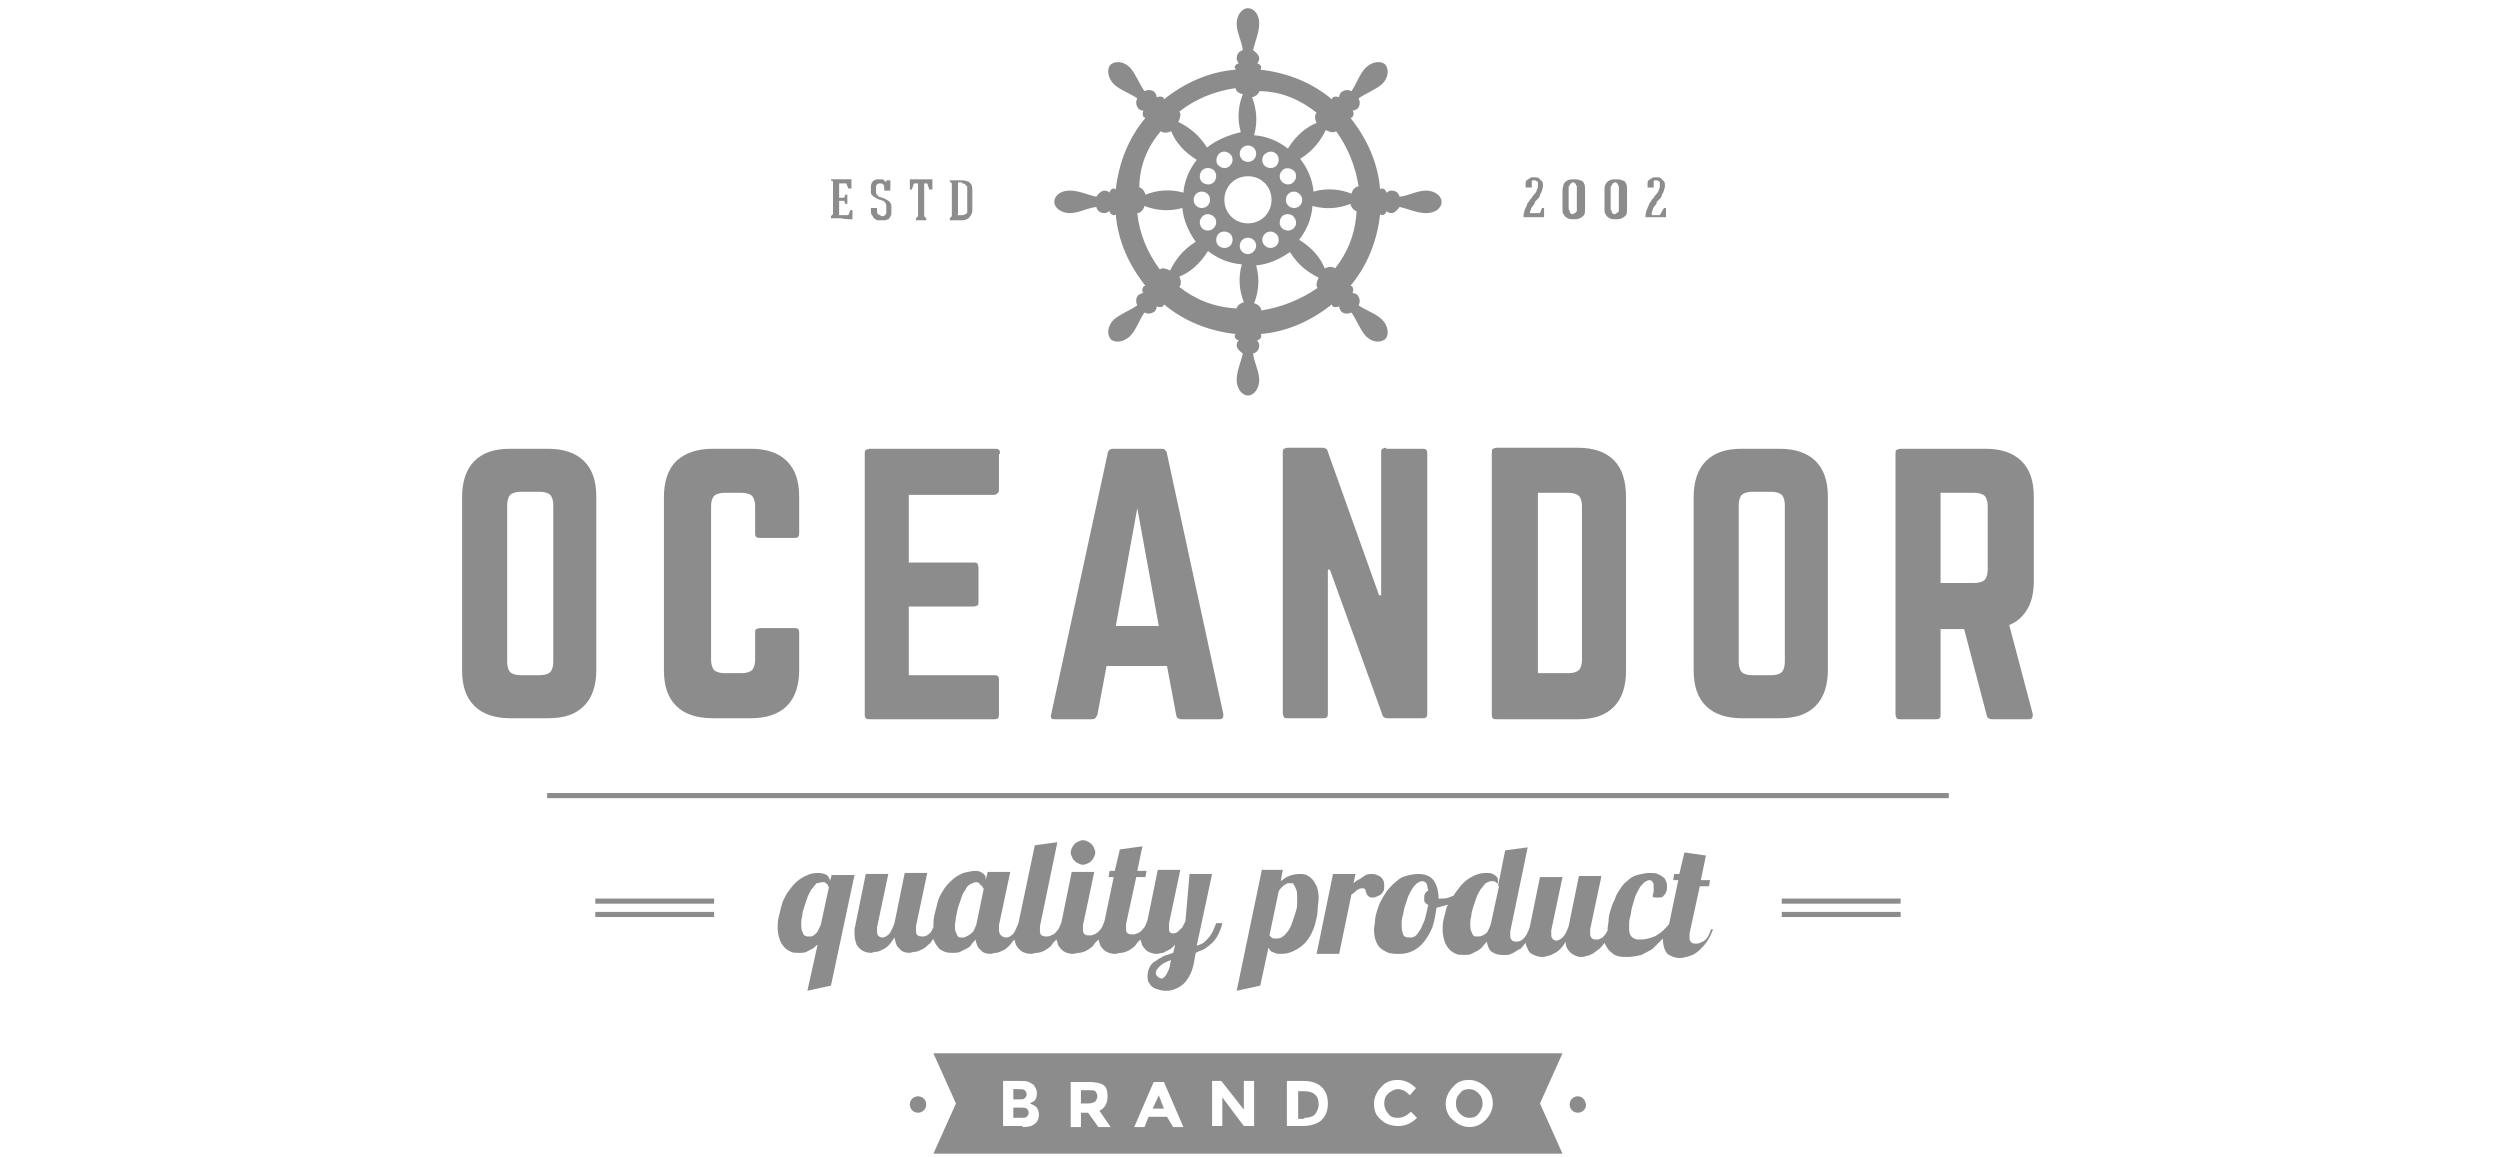
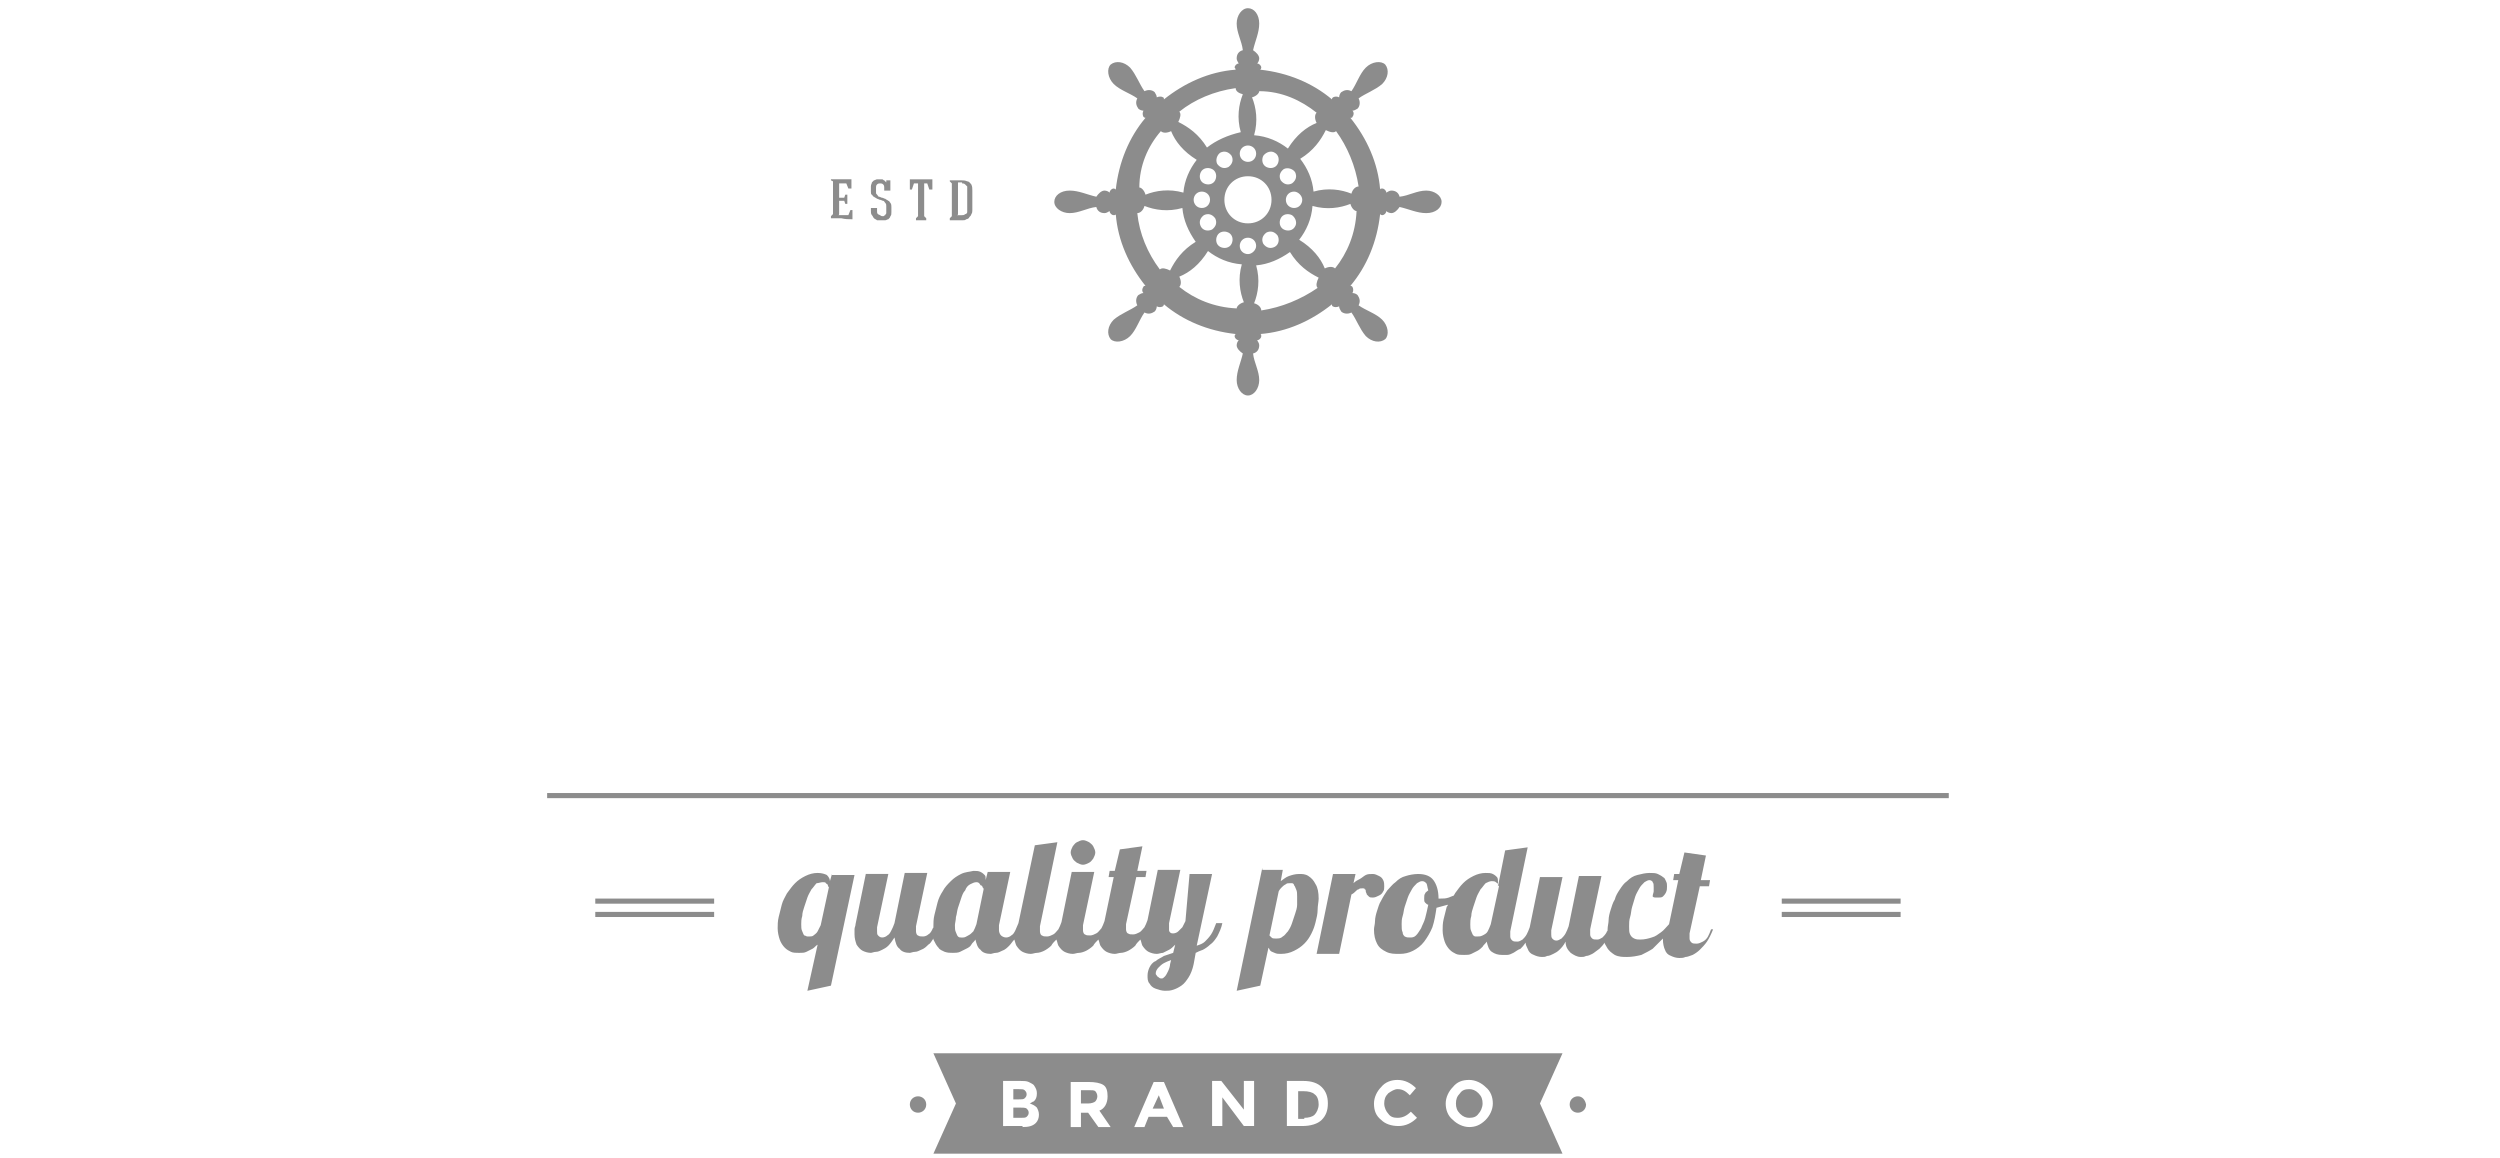
<svg xmlns="http://www.w3.org/2000/svg" version="1.1" id="Layer_1" x="0px" y="0px" viewBox="0 0 244 113" style="enable-background:new 0 0 244 113;" xml:space="preserve">
  <style type="text/css">
	.st0{fill:#8C8C8C;}
	.st1{fill-rule:evenodd;clip-rule:evenodd;fill:#8C8C8C;}
</style>
  <g>
-     <path class="st0" d="M45.1,65.4c0,1.6,0.4,2.7,1.2,3.5c0.8,0.8,2,1.2,3.5,1.2h3.7c1.6,0,2.7-0.4,3.5-1.2c0.8-0.8,1.2-2,1.2-3.5   V48.5c0-1.6-0.4-2.7-1.2-3.5c-0.8-0.8-2-1.2-3.5-1.2h-3.7c-1.6,0-2.7,0.4-3.5,1.2c-0.8,0.8-1.2,2-1.2,3.5V65.4L45.1,65.4z    M50.8,65.9c-0.4,0-0.8-0.1-1-0.3c-0.2-0.2-0.3-0.6-0.3-1V49.3c0-0.4,0.1-0.8,0.3-1c0.2-0.2,0.6-0.3,1-0.3h1.9c0.4,0,0.8,0.1,1,0.3   c0.2,0.2,0.3,0.6,0.3,1v15.3c0,0.4-0.1,0.8-0.3,1c-0.2,0.2-0.6,0.3-1,0.3H50.8L50.8,65.9z M78,48.5c0-1.6-0.4-2.7-1.2-3.5   c-0.8-0.8-2-1.2-3.5-1.2h-3.7c-1.6,0-2.7,0.4-3.6,1.2c-0.8,0.8-1.2,2-1.2,3.5v16.9c0,1.6,0.4,2.7,1.2,3.5c0.8,0.8,2,1.2,3.6,1.2   h3.7c1.5,0,2.7-0.4,3.5-1.2c0.8-0.8,1.2-2,1.2-3.5v-3.6c0-0.2,0-0.3-0.1-0.4c-0.1-0.1-0.2-0.1-0.4-0.1h-3.3c-0.2,0-0.3,0.1-0.4,0.1   c-0.1,0.1-0.1,0.2-0.1,0.4v2.6c0,0.4-0.1,0.8-0.3,1c-0.2,0.2-0.6,0.3-1,0.3h-1.7c-0.4,0-0.8-0.1-1-0.3c-0.2-0.2-0.3-0.6-0.3-1V49.4   c0-0.4,0.1-0.8,0.3-1c0.2-0.2,0.6-0.3,1-0.3h1.7c0.4,0,0.8,0.1,1,0.3c0.2,0.2,0.3,0.6,0.3,1v2.6c0,0.2,0,0.3,0.1,0.4   c0.1,0.1,0.2,0.1,0.4,0.1h3.3c0.2,0,0.3,0,0.4-0.1c0.1-0.1,0.1-0.2,0.1-0.4V48.5L78,48.5z M97.6,44.3c0-0.2,0-0.3-0.1-0.4   c-0.1-0.1-0.2-0.1-0.4-0.1H84.9c-0.1,0-0.3,0.1-0.4,0.1c-0.1,0.1-0.1,0.2-0.1,0.4v25.4c0,0.2,0,0.3,0.1,0.4   c0.1,0.1,0.2,0.1,0.4,0.1H97c0.2,0,0.3,0,0.4-0.1c0.1-0.1,0.1-0.2,0.1-0.4v-3.3c0-0.2,0-0.3-0.1-0.4c-0.1-0.1-0.2-0.1-0.4-0.1h-8.3   v-6.7h6.3c0.2,0,0.3-0.1,0.4-0.1c0.1-0.1,0.1-0.2,0.1-0.4v-3.3c0-0.2-0.1-0.3-0.1-0.4c-0.1-0.1-0.2-0.1-0.4-0.1h-6.3v-6.6H97   c0.2,0,0.3-0.1,0.4-0.2c0.1-0.1,0.1-0.2,0.1-0.4V44.3L97.6,44.3z M118.9,70.2c0.2,0,0.3,0,0.4-0.1c0.1-0.1,0.1-0.2,0.1-0.4   l-5.5-25.4c0-0.2-0.1-0.3-0.2-0.4c-0.1-0.1-0.2-0.1-0.4-0.1h-4.6c-0.1,0-0.3,0-0.4,0.1c-0.1,0.1-0.2,0.2-0.2,0.4l-5.5,25.4   c-0.1,0.2,0,0.3,0,0.4c0.1,0.1,0.2,0.1,0.4,0.1h3.5c0.1,0,0.3,0,0.4-0.1c0.1-0.1,0.1-0.2,0.2-0.3l0.9-4.8h5.9l0.9,4.8   c0,0.1,0.1,0.3,0.2,0.3c0.1,0.1,0.2,0.1,0.4,0.1H118.9L118.9,70.2z M113.1,61.1h-4.2l2.1-11.5L113.1,61.1L113.1,61.1z M135.3,43.7   c-0.2,0-0.3,0.1-0.4,0.1c-0.1,0.1-0.1,0.2-0.1,0.4v13.9h-0.2l-5-14c0-0.1-0.1-0.3-0.2-0.3c-0.1-0.1-0.2-0.1-0.4-0.1h-3.3   c-0.2,0-0.3,0.1-0.4,0.1c-0.1,0.1-0.1,0.2-0.1,0.4v25.4c0,0.2,0.1,0.3,0.1,0.4c0.1,0.1,0.2,0.1,0.4,0.1h3.4c0.2,0,0.3,0,0.4-0.1   c0.1-0.1,0.1-0.2,0.1-0.4v-14h0.2l5.1,14.1c0,0.1,0.1,0.3,0.2,0.3c0.1,0.1,0.2,0.1,0.4,0.1h3.3c0.2,0,0.3,0,0.4-0.1   c0.1-0.1,0.1-0.2,0.1-0.4V44.3c0-0.2,0-0.3-0.1-0.4c-0.1-0.1-0.2-0.1-0.4-0.1H135.3L135.3,43.7z M145.6,69.7c0,0.2,0,0.3,0.1,0.4   c0.1,0.1,0.2,0.1,0.4,0.1h7.9c1.6,0,2.7-0.4,3.5-1.2c0.8-0.8,1.2-2,1.2-3.5V48.5c0-1.6-0.4-2.8-1.2-3.6c-0.8-0.8-2-1.2-3.5-1.2   h-7.9c-0.2,0-0.3,0.1-0.4,0.1c-0.1,0.1-0.1,0.2-0.1,0.4V69.7L145.6,69.7z M150.1,65.8V48.1h3c0.4,0,0.8,0.1,1,0.3   c0.2,0.2,0.3,0.6,0.3,1v15c0,0.4-0.1,0.8-0.3,1c-0.2,0.2-0.6,0.3-1,0.3H150.1L150.1,65.8z M165.3,65.4c0,1.6,0.4,2.7,1.2,3.5   c0.8,0.8,2,1.2,3.5,1.2h3.7c1.6,0,2.7-0.4,3.5-1.2c0.8-0.8,1.2-2,1.2-3.5V48.5c0-1.6-0.4-2.7-1.2-3.5c-0.8-0.8-2-1.2-3.5-1.2H170   c-1.6,0-2.7,0.4-3.5,1.2c-0.8,0.8-1.2,2-1.2,3.5V65.4L165.3,65.4z M171,65.9c-0.4,0-0.8-0.1-1-0.3c-0.2-0.2-0.3-0.6-0.3-1V49.3   c0-0.4,0.1-0.8,0.3-1c0.2-0.2,0.6-0.3,1-0.3h1.9c0.4,0,0.8,0.1,1,0.3c0.2,0.2,0.3,0.6,0.3,1v15.3c0,0.4-0.1,0.8-0.3,1   c-0.2,0.2-0.6,0.3-1,0.3H171L171,65.9z M198.5,48.5c0-1.6-0.4-2.7-1.2-3.5c-0.8-0.8-2-1.2-3.5-1.2h-8.3c-0.2,0-0.3,0.1-0.4,0.1   c-0.1,0.1-0.1,0.2-0.1,0.4v25.4c0,0.2,0.1,0.3,0.1,0.4c0.1,0.1,0.2,0.1,0.4,0.1h3.4c0.2,0,0.3,0,0.4-0.1c0.1-0.1,0.1-0.2,0.1-0.4   v-8.3h2.3l2.2,8.4c0,0.1,0.1,0.3,0.2,0.3c0.1,0.1,0.2,0.1,0.4,0.1h3.4c0.2,0,0.3,0,0.4-0.1c0.1-0.1,0.1-0.2,0.1-0.4l-2.3-8.7   c0.8-0.3,1.4-0.9,1.8-1.6c0.4-0.7,0.6-1.6,0.6-2.7V48.5L198.5,48.5z M189.4,57v-8.9h3.3c0.4,0,0.8,0.1,1,0.3c0.2,0.2,0.3,0.6,0.3,1   v6.2c0,0.4-0.1,0.8-0.3,1c-0.2,0.2-0.6,0.3-1,0.3H189.4z" />
    <rect x="53.4" y="77.4" class="st0" width="136.8" height="0.5" />
    <path class="st0" d="M58.1,87.7h11.6v0.5H58.1V87.7L58.1,87.7z M173.9,87.7h11.6v0.5h-11.6V87.7L173.9,87.7z M173.9,89h11.6v0.5   h-11.6V89L173.9,89z M58.1,89h11.6v0.5H58.1V89z" />
    <path class="st0" d="M81.2,85.3L81,86c0-0.2-0.1-0.4-0.3-0.6c-0.2-0.1-0.5-0.2-0.9-0.2c-0.4,0-0.8,0.1-1.2,0.3   c-0.4,0.2-0.7,0.4-1,0.7c-0.3,0.3-0.5,0.6-0.8,1c-0.2,0.4-0.4,0.7-0.5,1.1c-0.1,0.4-0.2,0.8-0.3,1.2c-0.1,0.4-0.1,0.8-0.1,1.1   c0,0.4,0.1,0.8,0.2,1.1c0.1,0.3,0.3,0.6,0.5,0.8c0.2,0.2,0.4,0.3,0.6,0.4c0.2,0.1,0.5,0.1,0.8,0.1c0.3,0,0.5,0,0.7-0.1   c0.2-0.1,0.4-0.2,0.6-0.3c0.2-0.1,0.3-0.3,0.5-0.4l-1,4.5l2.3-0.5l2.3-10.8H81.2L81.2,85.3z M164.4,83.2l-0.5,2.1h-0.5l-0.1,0.6   h0.5l-0.9,4.3c-0.3,0.3-0.5,0.6-0.8,0.8c-0.3,0.2-0.5,0.4-0.9,0.5c-0.3,0.1-0.7,0.2-1.1,0.2c-0.2,0-0.4,0-0.6-0.1   c-0.2-0.1-0.3-0.2-0.4-0.4c-0.1-0.2-0.1-0.4-0.1-0.8c0-0.3,0-0.6,0.1-0.9c0.1-0.3,0.1-0.7,0.2-1c0.1-0.3,0.2-0.7,0.3-1   c0.1-0.3,0.3-0.6,0.4-0.8c0.1-0.2,0.3-0.4,0.5-0.6c0.2-0.1,0.3-0.2,0.5-0.2c0.1,0,0.3,0.1,0.3,0.2c0.1,0.1,0.1,0.3,0.1,0.5   c0,0.1,0,0.3,0,0.4c0,0.1-0.1,0.3-0.1,0.5l0,0c0.1,0.1,0.2,0.1,0.3,0.1c0.1,0,0.2,0,0.3,0c0.1,0,0.3,0,0.4-0.1   c0.1-0.1,0.2-0.2,0.3-0.4c0.1-0.2,0.1-0.4,0.1-0.6c0-0.2,0-0.3-0.1-0.5c-0.1-0.2-0.1-0.3-0.3-0.4c-0.1-0.1-0.3-0.2-0.5-0.3   c-0.2-0.1-0.5-0.1-0.8-0.1c-0.4,0-0.8,0.1-1.2,0.2c-0.4,0.1-0.7,0.3-1,0.6c-0.3,0.2-0.5,0.5-0.7,0.8c-0.2,0.3-0.4,0.6-0.5,1   c-0.2,0.3-0.3,0.7-0.4,1c-0.1,0.3-0.2,0.7-0.2,1c0,0.3-0.1,0.6-0.1,0.9l0,0.1c0,0.1-0.1,0.1-0.1,0.2c-0.1,0.2-0.3,0.4-0.4,0.5   c-0.2,0.1-0.3,0.2-0.5,0.2c-0.2,0-0.4,0-0.5-0.1c-0.1-0.1-0.2-0.2-0.2-0.4c0-0.1,0-0.1,0-0.2c0-0.1,0-0.2,0-0.3l1.1-5.2h-2.2   l-1,4.9c-0.1,0.3-0.2,0.5-0.3,0.7c-0.1,0.2-0.3,0.4-0.4,0.5c-0.2,0.1-0.3,0.2-0.5,0.2c-0.2,0-0.3-0.1-0.4-0.2   c-0.1-0.1-0.1-0.3-0.1-0.4c0-0.1,0-0.1,0-0.2c0-0.1,0-0.1,0-0.2l1.1-5.2h-2.2l-1,4.9c-0.1,0.3-0.2,0.5-0.3,0.7   c-0.1,0.2-0.3,0.4-0.4,0.5c-0.2,0.1-0.3,0.2-0.5,0.2c-0.2,0-0.4,0-0.5-0.1c-0.1-0.1-0.2-0.2-0.2-0.4c0-0.1,0-0.1,0-0.2   c0-0.1,0-0.2,0-0.3l1.7-8.2l-2.2,0.3l-0.7,3.5V86c0-0.1,0-0.3-0.1-0.4c-0.1-0.1-0.2-0.2-0.4-0.3c-0.2-0.1-0.4-0.1-0.7-0.1   c-0.4,0-0.8,0.1-1.2,0.3c-0.4,0.2-0.7,0.4-1,0.7c-0.3,0.3-0.5,0.6-0.8,1c0,0.1-0.1,0.1-0.1,0.2c-0.2,0.1-0.3,0.1-0.5,0.2   c-0.3,0.1-0.5,0.1-0.8,0.1c0,0,0,0-0.1,0c0,0-0.1,0-0.1,0c0-0.8-0.2-1.4-0.5-1.8c-0.3-0.4-0.8-0.6-1.5-0.6c-0.4,0-0.9,0.1-1.2,0.2   c-0.4,0.1-0.7,0.3-1,0.6c-0.3,0.2-0.5,0.5-0.8,0.8c-0.2,0.3-0.4,0.6-0.6,1c-0.2,0.3-0.3,0.7-0.4,1c-0.1,0.3-0.2,0.7-0.2,1   c0,0.3-0.1,0.6-0.1,0.8c0,0.6,0.1,1,0.3,1.4c0.2,0.4,0.5,0.6,0.9,0.8c0.4,0.2,0.8,0.2,1.3,0.2c0.5,0,0.9-0.1,1.3-0.3   c0.4-0.2,0.8-0.5,1.1-0.9c0.3-0.4,0.6-0.9,0.8-1.4c0.2-0.6,0.3-1.2,0.4-1.9c0.4-0.1,0.7-0.2,1.1-0.3l0,0c0,0.1,0,0.1-0.1,0.2   c-0.1,0.4-0.2,0.8-0.3,1.2c-0.1,0.4-0.1,0.8-0.1,1.1c0,0.4,0.1,0.8,0.2,1.1c0.1,0.3,0.3,0.6,0.5,0.8c0.2,0.2,0.4,0.3,0.6,0.4   c0.2,0.1,0.5,0.1,0.8,0.1c0.3,0,0.5,0,0.7-0.1c0.2-0.1,0.4-0.2,0.6-0.3c0.2-0.1,0.4-0.3,0.5-0.4c0.1-0.2,0.3-0.3,0.4-0.5   c0.1,0.4,0.2,0.8,0.5,1c0.3,0.2,0.6,0.3,1,0.3c0.2,0,0.3,0,0.5,0c0.2,0,0.4-0.1,0.6-0.2c0.2-0.1,0.4-0.3,0.7-0.4   c0.2-0.2,0.3-0.3,0.5-0.6c0,0.2,0.1,0.4,0.2,0.6c0.1,0.3,0.3,0.5,0.6,0.6c0.2,0.1,0.5,0.2,0.8,0.2c0.2,0,0.3,0,0.5-0.1   c0.2,0,0.4-0.1,0.6-0.2c0.2-0.1,0.4-0.2,0.6-0.4c0.2-0.2,0.4-0.4,0.6-0.8c0,0.5,0.2,0.8,0.5,1.1c0.3,0.2,0.6,0.4,1,0.4   c0.2,0,0.3,0,0.5-0.1c0.2,0,0.4-0.1,0.6-0.2c0.2-0.1,0.4-0.3,0.7-0.5c0.2-0.2,0.4-0.4,0.5-0.6c0,0.1,0.1,0.2,0.2,0.4   c0.2,0.4,0.5,0.6,0.8,0.8c0.4,0.2,0.8,0.2,1.2,0.2c0.5,0,1-0.1,1.4-0.2c0.4-0.2,0.8-0.4,1.1-0.6c0.3-0.3,0.6-0.6,0.9-0.9l0.1-0.1   l0,0.1c0,0.4,0.1,0.8,0.2,1c0.1,0.3,0.3,0.5,0.6,0.6c0.2,0.1,0.5,0.2,0.8,0.2c0.2,0,0.4,0,0.6-0.1c0.2,0,0.4-0.1,0.7-0.2   c0.2-0.1,0.5-0.3,0.7-0.5c0.2-0.2,0.5-0.5,0.7-0.8c0.2-0.3,0.4-0.7,0.6-1.2H167c-0.1,0.3-0.2,0.5-0.3,0.7c-0.1,0.2-0.3,0.4-0.5,0.5   c-0.2,0.1-0.4,0.2-0.6,0.2c-0.2,0-0.4,0-0.5-0.1c-0.1-0.1-0.2-0.2-0.2-0.4c0-0.1,0-0.1,0-0.2c0-0.1,0-0.2,0-0.3l1-4.6h0.9l0.1-0.6   h-0.9l0.5-2.4L164.4,83.2L164.4,83.2z M145.5,90.2c-0.1,0.3-0.2,0.5-0.3,0.7c-0.1,0.2-0.3,0.3-0.5,0.4c-0.2,0.1-0.3,0.1-0.5,0.1   c-0.1,0-0.1,0-0.2,0c-0.1,0-0.2-0.1-0.2-0.1c-0.1-0.1-0.1-0.2-0.2-0.4c-0.1-0.2-0.1-0.4-0.1-0.7c0-0.2,0-0.5,0.1-0.8   c0-0.3,0.1-0.6,0.2-0.9c0.1-0.3,0.2-0.6,0.3-0.9c0.1-0.3,0.3-0.6,0.4-0.8c0.2-0.2,0.3-0.4,0.5-0.6c0.2-0.1,0.4-0.2,0.6-0.2   c0.1,0,0.3,0,0.4,0.1c0.1,0.1,0.2,0.1,0.2,0.2c0,0.1,0.1,0.2,0.1,0.2L145.5,90.2L145.5,90.2L145.5,90.2z M137.6,91.5   c-0.2,0-0.3,0-0.5-0.1c-0.1-0.1-0.2-0.2-0.2-0.4c-0.1-0.2-0.1-0.4-0.1-0.8c0-0.2,0-0.5,0.1-0.8c0.1-0.3,0.1-0.6,0.2-0.9   c0.1-0.3,0.2-0.6,0.3-0.9c0.1-0.3,0.3-0.6,0.4-0.8c0.1-0.2,0.3-0.4,0.5-0.6c0.2-0.1,0.3-0.2,0.5-0.2c0.2,0,0.3,0.1,0.4,0.2   c0.1,0.1,0.1,0.4,0.2,0.7c-0.1,0.1-0.3,0.2-0.3,0.3c-0.1,0.1-0.1,0.3-0.1,0.5c0,0.2,0,0.3,0.1,0.4c0.1,0.1,0.2,0.2,0.3,0.2   c-0.1,0.5-0.2,0.9-0.3,1.3c-0.1,0.4-0.3,0.7-0.4,1c-0.2,0.3-0.3,0.5-0.5,0.7C138,91.5,137.8,91.5,137.6,91.5L137.6,91.5L137.6,91.5   z M130.1,85.3h2.2l-0.2,0.9c0.2-0.2,0.4-0.3,0.6-0.4c0.2-0.1,0.4-0.3,0.6-0.4c0.2-0.1,0.4-0.1,0.7-0.1c0.2,0,0.4,0.1,0.6,0.2   c0.2,0.1,0.3,0.2,0.4,0.4c0.1,0.2,0.1,0.4,0.1,0.6c0,0.2,0,0.4-0.1,0.5c-0.1,0.2-0.2,0.3-0.4,0.4c-0.2,0.1-0.4,0.2-0.6,0.2   c-0.2,0-0.3,0-0.4-0.1c-0.1-0.1-0.1-0.1-0.2-0.2c0-0.1-0.1-0.2-0.1-0.3c0-0.1,0-0.2-0.1-0.2c0-0.1-0.1-0.1-0.2-0.1   c-0.2,0-0.3,0-0.4,0.1c-0.1,0-0.2,0.1-0.3,0.2c-0.1,0.1-0.2,0.2-0.4,0.3l-1.2,5.8h-2.2L130.1,85.3L130.1,85.3z M123.2,84.7l-2.5,12   l2.3-0.5l0.8-3.7c0.1,0.1,0.1,0.2,0.2,0.3c0.1,0.1,0.2,0.1,0.4,0.2c0.2,0.1,0.4,0.1,0.6,0.1c0.5,0,0.9-0.1,1.3-0.3   c0.4-0.2,0.7-0.4,1-0.7c0.3-0.3,0.5-0.6,0.7-1c0.2-0.4,0.3-0.7,0.4-1.1c0.1-0.4,0.2-0.8,0.2-1.2c0-0.4,0.1-0.8,0.1-1.1   c0-0.6-0.1-1.1-0.3-1.4c-0.2-0.4-0.4-0.6-0.7-0.8c-0.3-0.2-0.6-0.2-0.9-0.2c-0.4,0-0.7,0.1-1,0.2c-0.3,0.1-0.5,0.3-0.8,0.5l0.2-1.1   H123.2L123.2,84.7z M124.5,91.6c-0.2,0-0.3,0-0.4-0.1c-0.1-0.1-0.2-0.2-0.2-0.2l0.9-4.3c0.1-0.2,0.2-0.3,0.3-0.4   c0.1-0.1,0.2-0.2,0.4-0.3c0.1-0.1,0.2-0.1,0.4-0.1c0.1,0,0.2,0,0.2,0c0.1,0,0.2,0.1,0.2,0.2c0.1,0.1,0.1,0.2,0.2,0.4   c0.1,0.2,0.1,0.4,0.1,0.7c0,0.2,0,0.5,0,0.8c0,0.3-0.1,0.6-0.2,0.9c-0.1,0.3-0.2,0.6-0.3,0.9c-0.1,0.3-0.2,0.5-0.4,0.8   c-0.2,0.2-0.3,0.4-0.5,0.5C125,91.6,124.8,91.6,124.5,91.6L124.5,91.6z M116.1,85.3h2.2l-1.5,7c0.3-0.1,0.6-0.2,0.8-0.4   c0.2-0.2,0.4-0.4,0.6-0.7c0.2-0.3,0.3-0.6,0.5-1.1h0.6c-0.1,0.5-0.3,0.9-0.5,1.3c-0.2,0.3-0.4,0.6-0.7,0.8   c-0.2,0.2-0.5,0.4-0.7,0.5c-0.3,0.1-0.5,0.2-0.7,0.3l-0.2,1.1c-0.1,0.5-0.3,1-0.5,1.3c-0.2,0.3-0.4,0.6-0.7,0.8   c-0.3,0.2-0.5,0.3-0.8,0.4c-0.3,0.1-0.5,0.1-0.8,0.1c-0.3,0-0.6-0.1-0.9-0.2c-0.3-0.1-0.5-0.3-0.6-0.5c-0.2-0.2-0.2-0.5-0.2-0.8   c0-0.3,0.1-0.6,0.2-0.8c0.1-0.2,0.3-0.5,0.6-0.6c0.2-0.2,0.5-0.3,0.8-0.5c0.3-0.1,0.6-0.2,0.9-0.3l0.2-0.8   c-0.2,0.2-0.4,0.4-0.6,0.5c-0.2,0.1-0.4,0.2-0.6,0.3c-0.2,0-0.4,0.1-0.6,0.1c-0.3,0-0.6-0.1-0.8-0.2c-0.2-0.1-0.4-0.3-0.6-0.6   c-0.1-0.2-0.1-0.4-0.2-0.6c-0.2,0.2-0.4,0.4-0.5,0.6c-0.2,0.2-0.5,0.4-0.7,0.5c-0.2,0.1-0.5,0.2-0.7,0.2c-0.2,0-0.4,0.1-0.6,0.1   c-0.3,0-0.6-0.1-0.8-0.2c-0.2-0.1-0.4-0.3-0.6-0.6c-0.1-0.2-0.1-0.4-0.2-0.6c-0.2,0.2-0.4,0.4-0.5,0.6c-0.2,0.2-0.5,0.4-0.7,0.5   c-0.2,0.1-0.5,0.2-0.7,0.2c-0.2,0-0.4,0.1-0.6,0.1c-0.3,0-0.6-0.1-0.8-0.2c-0.2-0.1-0.4-0.3-0.6-0.6c-0.1-0.2-0.1-0.4-0.2-0.6   c-0.2,0.2-0.4,0.4-0.5,0.6c-0.2,0.2-0.5,0.4-0.7,0.5c-0.2,0.1-0.5,0.2-0.7,0.2c-0.2,0-0.4,0.1-0.6,0.1c-0.3,0-0.6-0.1-0.8-0.2   c-0.2-0.1-0.4-0.3-0.6-0.6c-0.1-0.2-0.1-0.3-0.2-0.6c-0.2,0.2-0.3,0.4-0.5,0.6c-0.2,0.2-0.4,0.4-0.7,0.5c-0.2,0.1-0.4,0.2-0.6,0.2   c-0.2,0-0.4,0.1-0.5,0.1c-0.4,0-0.8-0.1-1-0.4c-0.3-0.2-0.4-0.6-0.5-1c-0.1,0.2-0.3,0.3-0.4,0.5c-0.1,0.2-0.3,0.3-0.5,0.4   c-0.2,0.1-0.4,0.2-0.6,0.3c-0.2,0.1-0.5,0.1-0.7,0.1c-0.3,0-0.5,0-0.8-0.1c-0.2-0.1-0.5-0.2-0.6-0.4c-0.2-0.2-0.3-0.4-0.5-0.8   l0-0.1c-0.2,0.3-0.3,0.5-0.5,0.6c-0.2,0.2-0.4,0.4-0.7,0.5c-0.2,0.1-0.4,0.2-0.6,0.2c-0.2,0-0.4,0.1-0.5,0.1c-0.4,0-0.8-0.1-1-0.4   c-0.3-0.2-0.4-0.6-0.5-1.1c-0.2,0.3-0.4,0.6-0.6,0.8c-0.2,0.2-0.4,0.3-0.6,0.4c-0.2,0.1-0.4,0.2-0.6,0.2c-0.2,0-0.4,0.1-0.5,0.1   c-0.3,0-0.6-0.1-0.8-0.2c-0.2-0.1-0.4-0.3-0.6-0.6c-0.1-0.3-0.2-0.6-0.2-1c0-0.1,0-0.3,0-0.5c0-0.2,0.1-0.3,0.1-0.5l1-4.9h2.2   l-1.1,5.2c0,0.1,0,0.1,0,0.2c0,0.1,0,0.1,0,0.2c0,0.2,0,0.3,0.1,0.4c0.1,0.1,0.2,0.2,0.4,0.2c0.2,0,0.4-0.1,0.5-0.2   c0.2-0.1,0.3-0.3,0.4-0.5c0.1-0.2,0.2-0.4,0.3-0.7l1-4.9h2.2l-1.1,5.2c0,0.1,0,0.2,0,0.3c0,0.1,0,0.2,0,0.2c0,0.2,0.1,0.4,0.2,0.4   c0.1,0.1,0.3,0.1,0.5,0.1c0.2,0,0.4-0.1,0.5-0.2c0.2-0.1,0.3-0.3,0.4-0.5c0-0.1,0.1-0.1,0.1-0.2c0,0,0-0.1,0-0.1   c0-0.3,0-0.7,0.1-1.1c0.1-0.4,0.2-0.8,0.3-1.2c0.1-0.4,0.3-0.8,0.5-1.1c0.2-0.4,0.5-0.7,0.8-1c0.3-0.3,0.6-0.5,1-0.7   c0.4-0.2,0.8-0.2,1.2-0.3c0.3,0,0.5,0,0.7,0.1c0.2,0.1,0.3,0.2,0.4,0.3c0.1,0.1,0.1,0.2,0.1,0.4v0.1l0.2-0.8h2.2l-1.1,5.2   c0,0.1,0,0.2,0,0.3c0,0.1,0,0.2,0,0.2c0,0.2,0.1,0.4,0.2,0.5c0.1,0.1,0.3,0.2,0.5,0.2c0.2,0,0.4-0.1,0.5-0.2   c0.2-0.1,0.3-0.3,0.4-0.5c0.1-0.2,0.2-0.5,0.3-0.7l1.6-7.6l2.2-0.3l-1.7,8.2c0,0.1,0,0.2,0,0.3c0,0.1,0,0.2,0,0.2   c0,0.2,0.1,0.4,0.2,0.4c0.1,0.1,0.3,0.1,0.5,0.1c0.2,0,0.4-0.1,0.6-0.2c0.2-0.1,0.3-0.3,0.5-0.5c0.1-0.2,0.2-0.4,0.3-0.7l1-4.9h2.2   l-1.1,5.2c0,0.1,0,0.2,0,0.3c0,0.1,0,0.2,0,0.2c0,0.2,0.1,0.4,0.2,0.4c0.1,0.1,0.3,0.1,0.5,0.1c0.2,0,0.4-0.1,0.6-0.2   c0.2-0.1,0.3-0.3,0.5-0.5c0.1-0.2,0.2-0.4,0.3-0.7l0.9-4.3h-0.5l0.1-0.6h0.5l0.5-2.1l2.2-0.3l-0.5,2.4h0.9l-0.1,0.6h-0.9l-1,4.6   c0,0.1,0,0.2,0,0.3c0,0.1,0,0.2,0,0.2c0,0.2,0.1,0.4,0.2,0.4c0.1,0.1,0.3,0.1,0.5,0.1c0.2,0,0.4-0.1,0.6-0.2   c0.2-0.1,0.3-0.3,0.5-0.5c0.1-0.2,0.2-0.4,0.3-0.7l1-4.9h2.2l-1.1,5.2c0,0.1,0,0.1,0,0.2c0,0.1,0,0.1,0,0.2c0,0.1,0,0.2,0,0.3   c0,0.1,0.1,0.2,0.1,0.2c0.1,0.1,0.2,0.1,0.3,0.1c0.2,0,0.4-0.1,0.5-0.2c0.1-0.1,0.3-0.3,0.4-0.4c0.1-0.2,0.2-0.4,0.3-0.6   L116.1,85.3L116.1,85.3z M112.8,95c0,0.1,0,0.1,0.1,0.2c0,0.1,0.1,0.1,0.2,0.2c0.1,0.1,0.2,0.1,0.3,0.1c0.1,0,0.2-0.1,0.3-0.2   c0.1-0.1,0.2-0.3,0.3-0.5c0.1-0.2,0.2-0.5,0.2-0.7l0.1-0.4c-0.3,0.1-0.5,0.2-0.7,0.3c-0.2,0.1-0.4,0.3-0.5,0.4   C112.9,94.6,112.8,94.8,112.8,95L112.8,95z M104.5,83.2c0,0.2,0.1,0.4,0.2,0.6c0.1,0.2,0.3,0.3,0.4,0.4c0.2,0.1,0.4,0.2,0.6,0.2   c0.2,0,0.4-0.1,0.6-0.2c0.2-0.1,0.3-0.3,0.4-0.4c0.1-0.2,0.2-0.4,0.2-0.6c0-0.2-0.1-0.4-0.2-0.6c-0.1-0.2-0.3-0.3-0.4-0.4   c-0.2-0.1-0.4-0.2-0.6-0.2c-0.2,0-0.4,0.1-0.6,0.2c-0.2,0.1-0.3,0.3-0.4,0.4C104.6,82.8,104.5,83,104.5,83.2L104.5,83.2z    M95.3,86.1c-0.2,0-0.4,0.1-0.6,0.2c-0.2,0.1-0.4,0.3-0.5,0.6c-0.2,0.2-0.3,0.5-0.4,0.8c-0.1,0.3-0.2,0.6-0.3,0.9   c-0.1,0.3-0.1,0.6-0.2,0.9c0,0.3-0.1,0.6-0.1,0.8c0,0.3,0,0.5,0.1,0.7c0.1,0.2,0.1,0.3,0.2,0.4c0.1,0.1,0.2,0.1,0.3,0.1   c0.1,0,0.2,0,0.2,0c0.2,0,0.3-0.1,0.5-0.2c0.2-0.1,0.3-0.2,0.5-0.4c0.1-0.2,0.2-0.4,0.3-0.7l0.7-3.4c0-0.1,0-0.1-0.1-0.2   c0-0.1-0.1-0.2-0.2-0.2C95.6,86.2,95.5,86.1,95.3,86.1L95.3,86.1z M80.3,86.1c0.1,0,0.3,0,0.3,0.1c0.1,0.1,0.2,0.1,0.2,0.2   c0,0.1,0.1,0.2,0.1,0.2l-0.8,3.7c-0.1,0.2-0.2,0.4-0.3,0.6c-0.1,0.2-0.3,0.3-0.4,0.4c-0.1,0.1-0.3,0.1-0.4,0.1c-0.1,0-0.2,0-0.2,0   c-0.1,0-0.2-0.1-0.3-0.1c-0.1-0.1-0.1-0.2-0.2-0.4c-0.1-0.2-0.1-0.4-0.1-0.7c0-0.2,0-0.5,0.1-0.8c0-0.3,0.1-0.6,0.2-0.9   c0.1-0.3,0.2-0.6,0.3-0.9c0.1-0.3,0.3-0.6,0.4-0.8c0.2-0.2,0.3-0.4,0.5-0.6C79.9,86.2,80.1,86.1,80.3,86.1z" />
-     <path class="st1" d="M120.6,6.8c-2.6,0.2-5,1.3-7,2.9c0-0.1,0-0.2-0.1-0.2l0,0c-0.1-0.1-0.4-0.1-0.6,0c0-0.2-0.1-0.3-0.2-0.5   c-0.2-0.2-0.6-0.3-1-0.1c-0.5-0.7-0.8-1.6-1.4-2.3c-0.6-0.6-1.4-0.7-1.9-0.3c-0.4,0.4-0.3,1.3,0.3,1.9c0.6,0.6,1.6,0.9,2.3,1.4   c-0.2,0.4-0.1,0.7,0.1,1c0.1,0.1,0.3,0.2,0.5,0.2c-0.1,0.2-0.1,0.4,0,0.6l0,0c0.1,0.1,0.2,0.1,0.2,0.1c-1.6,1.9-2.6,4.3-2.9,7   c-0.1-0.1-0.2-0.1-0.2-0.1l0,0c-0.2,0-0.4,0.2-0.4,0.4c-0.1-0.1-0.3-0.2-0.5-0.2c-0.3,0-0.6,0.3-0.8,0.6c-0.9-0.2-1.7-0.6-2.6-0.6   c-0.9,0-1.5,0.5-1.5,1.1c0,0.6,0.7,1.1,1.5,1.1c0.9,0,1.7-0.5,2.6-0.6c0.1,0.4,0.4,0.6,0.8,0.6c0.2,0,0.3-0.1,0.5-0.2   c0,0.2,0.2,0.4,0.4,0.4l0,0c0.1,0,0.2,0,0.2-0.1c0.2,2.6,1.3,5,2.9,7c-0.1,0-0.2,0-0.2,0.1l0,0c-0.1,0.1-0.2,0.4,0,0.6   c-0.2,0-0.3,0.1-0.5,0.2c-0.2,0.2-0.3,0.6-0.1,1c-0.7,0.5-1.6,0.8-2.3,1.4c-0.6,0.6-0.7,1.4-0.3,1.9c0.4,0.4,1.3,0.3,1.9-0.3   c0.6-0.6,0.9-1.6,1.4-2.3c0.4,0.2,0.7,0.1,1-0.1c0.1-0.1,0.2-0.3,0.2-0.5c0.2,0.1,0.4,0.1,0.6,0l0,0c0.1-0.1,0.1-0.2,0.1-0.2   c1.9,1.6,4.3,2.6,7,2.9c-0.1,0.1-0.1,0.2-0.1,0.2l0,0c0,0.2,0.2,0.4,0.4,0.4c-0.1,0.1-0.2,0.3-0.2,0.5c0,0.3,0.3,0.6,0.6,0.8   c-0.2,0.9-0.6,1.7-0.6,2.6c0,0.8,0.5,1.5,1.1,1.5c0.6,0,1.1-0.7,1.1-1.5c0-0.9-0.5-1.7-0.6-2.6c0.4-0.1,0.6-0.4,0.6-0.8   c0-0.2-0.1-0.3-0.2-0.5c0.2,0,0.4-0.2,0.4-0.4l0,0c0-0.1,0-0.2-0.1-0.2c2.6-0.2,5-1.3,7-2.9c0,0.1,0,0.2,0.1,0.2l0,0   c0.1,0.1,0.4,0.1,0.6,0c0,0.2,0.1,0.3,0.2,0.5c0.2,0.2,0.6,0.3,1,0.1c0.5,0.7,0.8,1.6,1.4,2.3c0.6,0.6,1.4,0.7,1.9,0.3   c0.4-0.4,0.3-1.3-0.3-1.9c-0.6-0.6-1.6-0.9-2.3-1.4c0.2-0.4,0.1-0.7-0.1-1c-0.1-0.1-0.3-0.2-0.5-0.2c0.1-0.2,0.1-0.4,0-0.6l0,0   c-0.1-0.1-0.1-0.1-0.2-0.1c1.6-1.9,2.6-4.3,2.9-7c0.1,0.1,0.2,0.1,0.2,0.1l0,0c0.2,0,0.4-0.2,0.4-0.4c0.1,0.1,0.3,0.2,0.5,0.2   c0.3,0,0.6-0.3,0.8-0.6c0.9,0.2,1.7,0.6,2.6,0.6c0.9,0,1.5-0.5,1.5-1.1c0-0.6-0.7-1.1-1.5-1.1c-0.9,0-1.7,0.5-2.6,0.6   c-0.1-0.4-0.4-0.6-0.8-0.6c-0.2,0-0.3,0.1-0.5,0.2c0-0.2-0.2-0.4-0.4-0.4l0,0c-0.1,0-0.2,0-0.2,0.1c-0.2-2.6-1.3-5-2.9-7   c0.1,0,0.2,0,0.2-0.1l0,0c0.1-0.1,0.2-0.4,0-0.6c0.2,0,0.3-0.1,0.5-0.2c0.2-0.2,0.3-0.6,0.1-1c0.7-0.5,1.6-0.8,2.3-1.4   c0.6-0.6,0.7-1.4,0.3-1.9c-0.4-0.4-1.3-0.3-1.9,0.3c-0.6,0.6-0.9,1.6-1.4,2.3c-0.4-0.2-0.7-0.1-1,0.1c-0.1,0.1-0.2,0.3-0.2,0.5   c-0.2-0.1-0.4-0.1-0.6,0l0,0c-0.1,0.1-0.1,0.1-0.1,0.2c-1.9-1.6-4.3-2.6-7-2.9c0.1-0.1,0.1-0.2,0.1-0.2l0,0c0-0.2-0.2-0.4-0.4-0.4   c0.1-0.1,0.2-0.3,0.2-0.5c0-0.3-0.3-0.6-0.6-0.8c0.2-0.9,0.6-1.7,0.6-2.6c0-0.9-0.5-1.5-1.1-1.5c-0.6,0-1.1,0.7-1.1,1.5   c0,0.9,0.5,1.7,0.6,2.6c-0.4,0.1-0.6,0.4-0.6,0.8c0,0.2,0.1,0.3,0.2,0.5c-0.2,0-0.4,0.2-0.4,0.4l0,0C120.5,6.6,120.6,6.7,120.6,6.8   L120.6,6.8z M121.8,17.2c1.3,0,2.3,1,2.3,2.3c0,1.3-1,2.3-2.3,2.3c-1.3,0-2.3-1-2.3-2.3C119.5,18.2,120.5,17.2,121.8,17.2   L121.8,17.2z M126.4,16.8c0.2,0.4,0.1,0.8-0.3,1.1c-0.4,0.2-0.8,0.1-1.1-0.3c-0.2-0.4-0.1-0.8,0.3-1.1   C125.7,16.3,126.2,16.5,126.4,16.8L126.4,16.8z M124.4,14.9c0.4,0.2,0.5,0.7,0.3,1.1c-0.2,0.4-0.7,0.5-1.1,0.3   c-0.4-0.2-0.5-0.7-0.3-1.1C123.6,14.8,124.1,14.7,124.4,14.9L124.4,14.9z M121.8,14.2c0.4,0,0.8,0.3,0.8,0.8c0,0.4-0.3,0.8-0.8,0.8   c-0.4,0-0.8-0.3-0.8-0.8C121,14.5,121.4,14.2,121.8,14.2L121.8,14.2z M119.1,14.9c0.4-0.2,0.8-0.1,1.1,0.3c0.2,0.4,0.1,0.8-0.3,1.1   c-0.4,0.2-0.8,0.1-1.1-0.3C118.6,15.6,118.8,15.1,119.1,14.9L119.1,14.9z M117.2,16.8c0.2-0.4,0.7-0.5,1.1-0.3   c0.4,0.2,0.5,0.7,0.3,1.1c-0.2,0.4-0.7,0.5-1.1,0.3C117.1,17.7,117,17.2,117.2,16.8L117.2,16.8z M116.5,19.5c0-0.4,0.3-0.8,0.8-0.8   c0.4,0,0.8,0.3,0.8,0.8c0,0.4-0.3,0.8-0.8,0.8C116.8,20.3,116.5,19.9,116.5,19.5L116.5,19.5z M117.2,22.1c-0.2-0.4-0.1-0.8,0.3-1.1   c0.4-0.2,0.8-0.1,1.1,0.3c0.2,0.4,0.1,0.8-0.3,1.1C117.9,22.6,117.4,22.5,117.2,22.1L117.2,22.1z M119.1,24.1   c-0.4-0.2-0.5-0.7-0.3-1.1c0.2-0.4,0.7-0.5,1.1-0.3c0.4,0.2,0.5,0.7,0.3,1.1C120,24.2,119.5,24.3,119.1,24.1L119.1,24.1z    M121.8,24.8c-0.4,0-0.8-0.3-0.8-0.8c0-0.4,0.3-0.8,0.8-0.8c0.4,0,0.8,0.3,0.8,0.8C122.6,24.4,122.2,24.8,121.8,24.8L121.8,24.8z    M124.4,24.1c-0.4,0.2-0.8,0.1-1.1-0.3c-0.2-0.4-0.1-0.8,0.3-1.1c0.4-0.2,0.8-0.1,1.1,0.3C124.9,23.4,124.8,23.9,124.4,24.1   L124.4,24.1z M126.4,22.1c-0.2,0.4-0.7,0.5-1.1,0.3c-0.4-0.2-0.5-0.7-0.3-1.1c0.2-0.4,0.7-0.5,1.1-0.3   C126.5,21.3,126.6,21.8,126.4,22.1L126.4,22.1z M127.1,19.5c0,0.4-0.3,0.8-0.8,0.8c-0.4,0-0.8-0.3-0.8-0.8c0-0.4,0.3-0.8,0.8-0.8   C126.7,18.7,127.1,19.1,127.1,19.5L127.1,19.5z M117.8,14.4c-0.8-1.3-1.8-2-2.8-2.5c0.2-0.4,0.3-0.8,0.1-1c0,0,0,0,0,0   c1.5-1.2,3.4-2,5.5-2.3c0,0,0,0,0,0c0,0.3,0.3,0.5,0.7,0.6c-0.4,1-0.6,2.3-0.2,3.7C119.8,13.2,118.7,13.7,117.8,14.4L117.8,14.4z    M113.3,12.8C113.3,12.8,113.3,12.8,113.3,12.8c0.2,0.2,0.6,0.2,1,0c0.4,1,1.2,2,2.5,2.8c-0.7,0.9-1.2,2-1.3,3.2   c-1.4-0.4-2.7-0.2-3.7,0.2c-0.1-0.4-0.4-0.7-0.6-0.7c0,0,0,0,0,0C111.2,16.2,112,14.3,113.3,12.8L113.3,12.8z M111,20.8   C111,20.8,111,20.8,111,20.8c0.3,0,0.6-0.3,0.7-0.7c1,0.4,2.3,0.6,3.7,0.2c0.1,1.2,0.6,2.3,1.3,3.3c-1.3,0.8-2,1.8-2.5,2.8   c-0.4-0.2-0.8-0.3-1-0.1c0,0,0,0,0,0C112,24.7,111.2,22.8,111,20.8L111,20.8z M115.1,28C115.1,28,115.1,28,115.1,28   c0.2-0.2,0.2-0.6,0-1c1-0.4,2-1.2,2.8-2.5c0.9,0.7,2,1.2,3.3,1.3c-0.4,1.4-0.2,2.7,0.2,3.7c-0.4,0.1-0.7,0.4-0.7,0.6c0,0,0,0,0,0   C118.5,30,116.6,29.2,115.1,28L115.1,28z M123.1,30.3C123.1,30.3,123.1,30.3,123.1,30.3c0-0.3-0.3-0.6-0.7-0.7   c0.4-1,0.6-2.3,0.2-3.7c1.2-0.1,2.3-0.6,3.3-1.3c0.8,1.3,1.8,2,2.8,2.5c-0.2,0.4-0.3,0.8-0.1,1c0,0,0,0,0,0   C127,29.2,125.1,30,123.1,30.3L123.1,30.3z M130.3,26.2C130.3,26.2,130.3,26.2,130.3,26.2c-0.2-0.2-0.6-0.2-1,0   c-0.4-1-1.2-2-2.5-2.8c0.7-0.9,1.2-2,1.3-3.3c1.4,0.4,2.7,0.2,3.7-0.2c0.1,0.4,0.4,0.7,0.6,0.7c0,0,0,0,0,0   C132.3,22.8,131.5,24.7,130.3,26.2L130.3,26.2z M132.6,18.2C132.6,18.2,132.5,18.2,132.6,18.2c-0.3,0-0.6,0.3-0.7,0.7   c-1-0.4-2.3-0.6-3.7-0.2c-0.1-1.2-0.6-2.3-1.3-3.2c1.3-0.8,2-1.8,2.5-2.8c0.4,0.2,0.8,0.3,1,0.1c0,0,0,0,0,0   C131.5,14.3,132.3,16.2,132.6,18.2L132.6,18.2z M128.5,11C128.5,11,128.5,11,128.5,11c-0.2,0.2-0.2,0.6,0,1c-1,0.4-2,1.2-2.8,2.5   c-0.9-0.7-2-1.2-3.3-1.3c0.4-1.4,0.2-2.7-0.2-3.7c0.4-0.1,0.7-0.4,0.7-0.6c0,0,0,0,0,0C125.1,8.9,127,9.8,128.5,11z" />
+     <path class="st1" d="M120.6,6.8c-2.6,0.2-5,1.3-7,2.9c0-0.1,0-0.2-0.1-0.2l0,0c-0.1-0.1-0.4-0.1-0.6,0c0-0.2-0.1-0.3-0.2-0.5   c-0.2-0.2-0.6-0.3-1-0.1c-0.5-0.7-0.8-1.6-1.4-2.3c-0.6-0.6-1.4-0.7-1.9-0.3c-0.4,0.4-0.3,1.3,0.3,1.9c0.6,0.6,1.6,0.9,2.3,1.4   c-0.2,0.4-0.1,0.7,0.1,1c0.1,0.1,0.3,0.2,0.5,0.2c-0.1,0.2-0.1,0.4,0,0.6c0.1,0.1,0.2,0.1,0.2,0.1c-1.6,1.9-2.6,4.3-2.9,7   c-0.1-0.1-0.2-0.1-0.2-0.1l0,0c-0.2,0-0.4,0.2-0.4,0.4c-0.1-0.1-0.3-0.2-0.5-0.2c-0.3,0-0.6,0.3-0.8,0.6c-0.9-0.2-1.7-0.6-2.6-0.6   c-0.9,0-1.5,0.5-1.5,1.1c0,0.6,0.7,1.1,1.5,1.1c0.9,0,1.7-0.5,2.6-0.6c0.1,0.4,0.4,0.6,0.8,0.6c0.2,0,0.3-0.1,0.5-0.2   c0,0.2,0.2,0.4,0.4,0.4l0,0c0.1,0,0.2,0,0.2-0.1c0.2,2.6,1.3,5,2.9,7c-0.1,0-0.2,0-0.2,0.1l0,0c-0.1,0.1-0.2,0.4,0,0.6   c-0.2,0-0.3,0.1-0.5,0.2c-0.2,0.2-0.3,0.6-0.1,1c-0.7,0.5-1.6,0.8-2.3,1.4c-0.6,0.6-0.7,1.4-0.3,1.9c0.4,0.4,1.3,0.3,1.9-0.3   c0.6-0.6,0.9-1.6,1.4-2.3c0.4,0.2,0.7,0.1,1-0.1c0.1-0.1,0.2-0.3,0.2-0.5c0.2,0.1,0.4,0.1,0.6,0l0,0c0.1-0.1,0.1-0.2,0.1-0.2   c1.9,1.6,4.3,2.6,7,2.9c-0.1,0.1-0.1,0.2-0.1,0.2l0,0c0,0.2,0.2,0.4,0.4,0.4c-0.1,0.1-0.2,0.3-0.2,0.5c0,0.3,0.3,0.6,0.6,0.8   c-0.2,0.9-0.6,1.7-0.6,2.6c0,0.8,0.5,1.5,1.1,1.5c0.6,0,1.1-0.7,1.1-1.5c0-0.9-0.5-1.7-0.6-2.6c0.4-0.1,0.6-0.4,0.6-0.8   c0-0.2-0.1-0.3-0.2-0.5c0.2,0,0.4-0.2,0.4-0.4l0,0c0-0.1,0-0.2-0.1-0.2c2.6-0.2,5-1.3,7-2.9c0,0.1,0,0.2,0.1,0.2l0,0   c0.1,0.1,0.4,0.1,0.6,0c0,0.2,0.1,0.3,0.2,0.5c0.2,0.2,0.6,0.3,1,0.1c0.5,0.7,0.8,1.6,1.4,2.3c0.6,0.6,1.4,0.7,1.9,0.3   c0.4-0.4,0.3-1.3-0.3-1.9c-0.6-0.6-1.6-0.9-2.3-1.4c0.2-0.4,0.1-0.7-0.1-1c-0.1-0.1-0.3-0.2-0.5-0.2c0.1-0.2,0.1-0.4,0-0.6l0,0   c-0.1-0.1-0.1-0.1-0.2-0.1c1.6-1.9,2.6-4.3,2.9-7c0.1,0.1,0.2,0.1,0.2,0.1l0,0c0.2,0,0.4-0.2,0.4-0.4c0.1,0.1,0.3,0.2,0.5,0.2   c0.3,0,0.6-0.3,0.8-0.6c0.9,0.2,1.7,0.6,2.6,0.6c0.9,0,1.5-0.5,1.5-1.1c0-0.6-0.7-1.1-1.5-1.1c-0.9,0-1.7,0.5-2.6,0.6   c-0.1-0.4-0.4-0.6-0.8-0.6c-0.2,0-0.3,0.1-0.5,0.2c0-0.2-0.2-0.4-0.4-0.4l0,0c-0.1,0-0.2,0-0.2,0.1c-0.2-2.6-1.3-5-2.9-7   c0.1,0,0.2,0,0.2-0.1l0,0c0.1-0.1,0.2-0.4,0-0.6c0.2,0,0.3-0.1,0.5-0.2c0.2-0.2,0.3-0.6,0.1-1c0.7-0.5,1.6-0.8,2.3-1.4   c0.6-0.6,0.7-1.4,0.3-1.9c-0.4-0.4-1.3-0.3-1.9,0.3c-0.6,0.6-0.9,1.6-1.4,2.3c-0.4-0.2-0.7-0.1-1,0.1c-0.1,0.1-0.2,0.3-0.2,0.5   c-0.2-0.1-0.4-0.1-0.6,0l0,0c-0.1,0.1-0.1,0.1-0.1,0.2c-1.9-1.6-4.3-2.6-7-2.9c0.1-0.1,0.1-0.2,0.1-0.2l0,0c0-0.2-0.2-0.4-0.4-0.4   c0.1-0.1,0.2-0.3,0.2-0.5c0-0.3-0.3-0.6-0.6-0.8c0.2-0.9,0.6-1.7,0.6-2.6c0-0.9-0.5-1.5-1.1-1.5c-0.6,0-1.1,0.7-1.1,1.5   c0,0.9,0.5,1.7,0.6,2.6c-0.4,0.1-0.6,0.4-0.6,0.8c0,0.2,0.1,0.3,0.2,0.5c-0.2,0-0.4,0.2-0.4,0.4l0,0C120.5,6.6,120.6,6.7,120.6,6.8   L120.6,6.8z M121.8,17.2c1.3,0,2.3,1,2.3,2.3c0,1.3-1,2.3-2.3,2.3c-1.3,0-2.3-1-2.3-2.3C119.5,18.2,120.5,17.2,121.8,17.2   L121.8,17.2z M126.4,16.8c0.2,0.4,0.1,0.8-0.3,1.1c-0.4,0.2-0.8,0.1-1.1-0.3c-0.2-0.4-0.1-0.8,0.3-1.1   C125.7,16.3,126.2,16.5,126.4,16.8L126.4,16.8z M124.4,14.9c0.4,0.2,0.5,0.7,0.3,1.1c-0.2,0.4-0.7,0.5-1.1,0.3   c-0.4-0.2-0.5-0.7-0.3-1.1C123.6,14.8,124.1,14.7,124.4,14.9L124.4,14.9z M121.8,14.2c0.4,0,0.8,0.3,0.8,0.8c0,0.4-0.3,0.8-0.8,0.8   c-0.4,0-0.8-0.3-0.8-0.8C121,14.5,121.4,14.2,121.8,14.2L121.8,14.2z M119.1,14.9c0.4-0.2,0.8-0.1,1.1,0.3c0.2,0.4,0.1,0.8-0.3,1.1   c-0.4,0.2-0.8,0.1-1.1-0.3C118.6,15.6,118.8,15.1,119.1,14.9L119.1,14.9z M117.2,16.8c0.2-0.4,0.7-0.5,1.1-0.3   c0.4,0.2,0.5,0.7,0.3,1.1c-0.2,0.4-0.7,0.5-1.1,0.3C117.1,17.7,117,17.2,117.2,16.8L117.2,16.8z M116.5,19.5c0-0.4,0.3-0.8,0.8-0.8   c0.4,0,0.8,0.3,0.8,0.8c0,0.4-0.3,0.8-0.8,0.8C116.8,20.3,116.5,19.9,116.5,19.5L116.5,19.5z M117.2,22.1c-0.2-0.4-0.1-0.8,0.3-1.1   c0.4-0.2,0.8-0.1,1.1,0.3c0.2,0.4,0.1,0.8-0.3,1.1C117.9,22.6,117.4,22.5,117.2,22.1L117.2,22.1z M119.1,24.1   c-0.4-0.2-0.5-0.7-0.3-1.1c0.2-0.4,0.7-0.5,1.1-0.3c0.4,0.2,0.5,0.7,0.3,1.1C120,24.2,119.5,24.3,119.1,24.1L119.1,24.1z    M121.8,24.8c-0.4,0-0.8-0.3-0.8-0.8c0-0.4,0.3-0.8,0.8-0.8c0.4,0,0.8,0.3,0.8,0.8C122.6,24.4,122.2,24.8,121.8,24.8L121.8,24.8z    M124.4,24.1c-0.4,0.2-0.8,0.1-1.1-0.3c-0.2-0.4-0.1-0.8,0.3-1.1c0.4-0.2,0.8-0.1,1.1,0.3C124.9,23.4,124.8,23.9,124.4,24.1   L124.4,24.1z M126.4,22.1c-0.2,0.4-0.7,0.5-1.1,0.3c-0.4-0.2-0.5-0.7-0.3-1.1c0.2-0.4,0.7-0.5,1.1-0.3   C126.5,21.3,126.6,21.8,126.4,22.1L126.4,22.1z M127.1,19.5c0,0.4-0.3,0.8-0.8,0.8c-0.4,0-0.8-0.3-0.8-0.8c0-0.4,0.3-0.8,0.8-0.8   C126.7,18.7,127.1,19.1,127.1,19.5L127.1,19.5z M117.8,14.4c-0.8-1.3-1.8-2-2.8-2.5c0.2-0.4,0.3-0.8,0.1-1c0,0,0,0,0,0   c1.5-1.2,3.4-2,5.5-2.3c0,0,0,0,0,0c0,0.3,0.3,0.5,0.7,0.6c-0.4,1-0.6,2.3-0.2,3.7C119.8,13.2,118.7,13.7,117.8,14.4L117.8,14.4z    M113.3,12.8C113.3,12.8,113.3,12.8,113.3,12.8c0.2,0.2,0.6,0.2,1,0c0.4,1,1.2,2,2.5,2.8c-0.7,0.9-1.2,2-1.3,3.2   c-1.4-0.4-2.7-0.2-3.7,0.2c-0.1-0.4-0.4-0.7-0.6-0.7c0,0,0,0,0,0C111.2,16.2,112,14.3,113.3,12.8L113.3,12.8z M111,20.8   C111,20.8,111,20.8,111,20.8c0.3,0,0.6-0.3,0.7-0.7c1,0.4,2.3,0.6,3.7,0.2c0.1,1.2,0.6,2.3,1.3,3.3c-1.3,0.8-2,1.8-2.5,2.8   c-0.4-0.2-0.8-0.3-1-0.1c0,0,0,0,0,0C112,24.7,111.2,22.8,111,20.8L111,20.8z M115.1,28C115.1,28,115.1,28,115.1,28   c0.2-0.2,0.2-0.6,0-1c1-0.4,2-1.2,2.8-2.5c0.9,0.7,2,1.2,3.3,1.3c-0.4,1.4-0.2,2.7,0.2,3.7c-0.4,0.1-0.7,0.4-0.7,0.6c0,0,0,0,0,0   C118.5,30,116.6,29.2,115.1,28L115.1,28z M123.1,30.3C123.1,30.3,123.1,30.3,123.1,30.3c0-0.3-0.3-0.6-0.7-0.7   c0.4-1,0.6-2.3,0.2-3.7c1.2-0.1,2.3-0.6,3.3-1.3c0.8,1.3,1.8,2,2.8,2.5c-0.2,0.4-0.3,0.8-0.1,1c0,0,0,0,0,0   C127,29.2,125.1,30,123.1,30.3L123.1,30.3z M130.3,26.2C130.3,26.2,130.3,26.2,130.3,26.2c-0.2-0.2-0.6-0.2-1,0   c-0.4-1-1.2-2-2.5-2.8c0.7-0.9,1.2-2,1.3-3.3c1.4,0.4,2.7,0.2,3.7-0.2c0.1,0.4,0.4,0.7,0.6,0.7c0,0,0,0,0,0   C132.3,22.8,131.5,24.7,130.3,26.2L130.3,26.2z M132.6,18.2C132.6,18.2,132.5,18.2,132.6,18.2c-0.3,0-0.6,0.3-0.7,0.7   c-1-0.4-2.3-0.6-3.7-0.2c-0.1-1.2-0.6-2.3-1.3-3.2c1.3-0.8,2-1.8,2.5-2.8c0.4,0.2,0.8,0.3,1,0.1c0,0,0,0,0,0   C131.5,14.3,132.3,16.2,132.6,18.2L132.6,18.2z M128.5,11C128.5,11,128.5,11,128.5,11c-0.2,0.2-0.2,0.6,0,1c-1,0.4-2,1.2-2.8,2.5   c-0.9-0.7-2-1.2-3.3-1.3c0.4-1.4,0.2-2.7-0.2-3.7c0.4-0.1,0.7-0.4,0.7-0.6c0,0,0,0,0,0C125.1,8.9,127,9.8,128.5,11z" />
    <path class="st0" d="M83.2,21.4v-0.9h-0.2l-0.2,0.5c-0.2,0-0.3,0-0.5,0s-0.3,0-0.5,0v0c0,0,0.1,0,0.1-0.1c0,0,0-0.1,0-0.1   c0-0.2,0-0.4,0-0.6c0-0.2,0-0.4,0-0.6h0.5l0.1,0.3h0.2c0-0.1,0-0.2,0-0.3c0-0.1,0-0.2,0-0.3c0-0.1,0-0.2,0-0.3h-0.2l-0.1,0.3h-0.5   c0-0.2,0-0.5,0-0.7c0-0.2,0-0.5,0-0.7h0.7l0.2,0.5h0.3v-0.9c-0.2,0-0.4,0-0.7,0c-0.2,0-0.4,0-0.6,0c-0.2,0-0.4,0-0.7,0v0.1l0.2,0.1   c0,0.5,0,1.1,0,1.6c0,0.5,0,1.1,0,1.6l-0.2,0.2v0.2c0.3,0,0.7,0,1,0C82.5,21.4,82.8,21.4,83.2,21.4L83.2,21.4z M85.6,20.6v-0.3H85   v0.3c0,0.1,0,0.3,0.1,0.4c0.1,0.1,0.1,0.2,0.2,0.3c0.1,0.1,0.2,0.1,0.3,0.2c0.1,0,0.2,0,0.4,0c0.1,0,0.3,0,0.4,0   c0.1,0,0.2-0.1,0.3-0.1c0.1-0.1,0.2-0.2,0.2-0.3c0.1-0.1,0.1-0.2,0.1-0.4v-0.5c0-0.1,0-0.3-0.1-0.4c-0.1-0.1-0.1-0.2-0.2-0.2   c-0.1-0.1-0.2-0.1-0.3-0.2c-0.1,0-0.2-0.1-0.3-0.1c-0.1,0-0.2-0.1-0.3-0.1c-0.1,0-0.1-0.1-0.2-0.2c-0.1-0.1-0.1-0.1-0.1-0.2v-0.5   c0-0.1,0-0.2,0.1-0.3c0.1-0.1,0.2-0.1,0.3-0.1c0.1,0,0.2,0,0.3,0.1c0.1,0.1,0.1,0.2,0.1,0.3v0.3h0.6c0-0.2,0-0.3,0-0.5   c0-0.2,0-0.3,0-0.5h-0.4l0,0.2h0c-0.1-0.1-0.1-0.1-0.2-0.2c-0.1,0-0.1-0.1-0.2-0.1c-0.1,0-0.1,0-0.2,0c-0.1,0-0.2,0-0.3,0   c-0.1,0-0.2,0.1-0.3,0.1c-0.1,0.1-0.1,0.1-0.2,0.2c0,0.1-0.1,0.2-0.1,0.4v0.5c0,0.1,0,0.3,0.1,0.3c0.1,0.1,0.1,0.2,0.2,0.2   c0.1,0.1,0.2,0.1,0.3,0.2c0.1,0,0.2,0.1,0.3,0.1c0.1,0,0.2,0.1,0.3,0.1c0.1,0,0.1,0.1,0.2,0.2c0.1,0.1,0.1,0.2,0.1,0.3v0.5   c0,0.1,0,0.2,0,0.2c0,0.1-0.1,0.1-0.1,0.2c-0.1,0-0.1,0.1-0.2,0.1c-0.1,0-0.2,0-0.3-0.1C85.6,20.9,85.6,20.8,85.6,20.6L85.6,20.6   L85.6,20.6z M90.5,17.9l0.2,0.6H91l0-1h-2.2l0,1H89l0.2-0.6h0.4c0,1.1,0,2.1,0,3.2l-0.2,0.2v0.2c0.1,0,0.2,0,0.3,0   c0.1,0,0.2,0,0.4,0c0.1,0,0.2,0,0.3,0v-0.2l-0.2-0.2c0-1.1,0-2.1,0-3.2H90.5L90.5,17.9z M92.7,17.5v0.2l0.2,0.2v3.2l-0.2,0.2v0.2   h1.2c0.2,0,0.3,0,0.4-0.1c0.1,0,0.3-0.1,0.3-0.2c0.1-0.1,0.2-0.2,0.2-0.3c0.1-0.1,0.1-0.3,0.1-0.4v-1.9c0-0.2,0-0.4-0.1-0.6   c-0.1-0.1-0.2-0.3-0.4-0.3c-0.2-0.1-0.4-0.1-0.6-0.1H92.7L92.7,17.5z M93.9,17.9c0.1,0,0.2,0,0.3,0.1c0.1,0.1,0.1,0.1,0.2,0.2   c0,0.1,0,0.2,0,0.3v1.9c0,0.1,0,0.2,0,0.3c0,0.1-0.1,0.2-0.2,0.2c-0.1,0.1-0.2,0.1-0.3,0.1h-0.5l0,0c0,0,0.1,0,0.1-0.1   c0,0,0-0.1,0-0.1v-3H93.9z" />
-     <path class="st0" d="M149.3,21c0-0.2,0-0.3,0.1-0.5c0-0.1,0.1-0.3,0.2-0.4c0.1-0.1,0.2-0.2,0.2-0.4c0.1-0.1,0.2-0.2,0.3-0.3   c0.1-0.1,0.2-0.2,0.2-0.4c0.1-0.1,0.1-0.2,0.2-0.4c0-0.1,0.1-0.3,0.1-0.4c0-0.2,0-0.4-0.1-0.5c-0.1-0.1-0.2-0.2-0.3-0.3   c-0.1-0.1-0.3-0.1-0.5-0.1c-0.2,0-0.3,0-0.4,0.1c-0.1,0.1-0.2,0.1-0.3,0.2c-0.1,0.1-0.1,0.2-0.1,0.3c0,0.1,0,0.3,0,0.4h0.6   c0,0,0-0.1,0-0.2c0-0.1,0-0.1,0-0.2c0-0.1,0-0.1,0-0.2c0-0.1,0.1-0.1,0.1-0.1c0,0,0.1,0,0.2,0c0.1,0,0.1,0,0.2,0.1   c0.1,0,0.1,0.1,0.1,0.2c0,0.1,0,0.2,0,0.2c0,0.1,0,0.3-0.1,0.4c0,0.1-0.1,0.3-0.2,0.4c-0.1,0.1-0.2,0.2-0.3,0.4   c-0.1,0.1-0.2,0.2-0.3,0.4c-0.1,0.1-0.2,0.3-0.2,0.4c-0.1,0.1-0.1,0.3-0.2,0.4c0,0.2-0.1,0.3-0.1,0.5v0.2c0.3,0,0.6,0,1,0   s0.6,0,1,0v-0.9h-0.2l-0.2,0.5H149.3L149.3,21z M152.5,18.5v1.9c0,0.2,0,0.4,0.1,0.5c0.1,0.2,0.2,0.3,0.4,0.4   c0.2,0.1,0.3,0.1,0.6,0.1c0.2,0,0.4,0,0.6-0.1c0.2-0.1,0.3-0.2,0.4-0.3c0.1-0.2,0.1-0.3,0.1-0.6v-1.9c0-0.2,0-0.4-0.1-0.6   c-0.1-0.2-0.2-0.3-0.4-0.3c-0.2-0.1-0.3-0.1-0.6-0.1c-0.2,0-0.4,0-0.6,0.1c-0.2,0.1-0.3,0.2-0.4,0.4   C152.6,18.2,152.5,18.3,152.5,18.5L152.5,18.5z M153.1,18.5c0-0.1,0-0.1,0-0.2c0-0.1,0-0.1,0.1-0.2c0-0.1,0.1-0.1,0.1-0.2   c0.1,0,0.1-0.1,0.2-0.1c0.1,0,0.2,0,0.2,0.1c0.1,0,0.1,0.1,0.1,0.1c0,0.1,0.1,0.1,0.1,0.2c0,0.1,0,0.2,0,0.2v1.9c0,0.1,0,0.2,0,0.2   c0,0.1,0,0.2-0.1,0.2c0,0.1-0.1,0.1-0.1,0.1c-0.1,0-0.1,0.1-0.2,0.1c-0.1,0-0.2,0-0.2-0.1c-0.1,0-0.1-0.1-0.1-0.2   c0-0.1-0.1-0.1-0.1-0.2c0-0.1,0-0.2,0-0.2V18.5L153.1,18.5z M156.6,18.5v1.9c0,0.2,0,0.4,0.1,0.5c0.1,0.2,0.2,0.3,0.4,0.4   c0.2,0.1,0.3,0.1,0.6,0.1c0.2,0,0.4,0,0.6-0.1c0.2-0.1,0.3-0.2,0.4-0.3c0.1-0.2,0.1-0.3,0.1-0.6v-1.9c0-0.2,0-0.4-0.1-0.6   c-0.1-0.2-0.2-0.3-0.4-0.3c-0.2-0.1-0.3-0.1-0.6-0.1c-0.2,0-0.4,0-0.6,0.1c-0.2,0.1-0.3,0.2-0.4,0.4   C156.6,18.2,156.6,18.3,156.6,18.5L156.6,18.5z M157.2,18.5c0-0.1,0-0.1,0-0.2c0-0.1,0-0.1,0.1-0.2c0-0.1,0.1-0.1,0.1-0.2   c0.1,0,0.1-0.1,0.2-0.1c0.1,0,0.2,0,0.2,0.1c0.1,0,0.1,0.1,0.1,0.1c0,0.1,0.1,0.1,0.1,0.2c0,0.1,0,0.2,0,0.2v1.9c0,0.1,0,0.2,0,0.2   c0,0.1,0,0.2-0.1,0.2c0,0.1-0.1,0.1-0.1,0.1c-0.1,0-0.1,0.1-0.2,0.1c-0.1,0-0.2,0-0.2-0.1c-0.1,0-0.1-0.1-0.1-0.2   c0-0.1-0.1-0.1-0.1-0.2c0-0.1,0-0.2,0-0.2V18.5L157.2,18.5z M161.2,21c0-0.2,0-0.3,0.1-0.5c0-0.1,0.1-0.3,0.2-0.4   c0.1-0.1,0.2-0.2,0.2-0.4c0.1-0.1,0.2-0.2,0.3-0.3c0.1-0.1,0.2-0.2,0.2-0.4c0.1-0.1,0.1-0.2,0.2-0.4c0-0.1,0.1-0.3,0.1-0.4   c0-0.2,0-0.4-0.1-0.5c-0.1-0.1-0.2-0.2-0.3-0.3c-0.1-0.1-0.3-0.1-0.5-0.1c-0.2,0-0.3,0-0.4,0.1c-0.1,0.1-0.2,0.1-0.3,0.2   c-0.1,0.1-0.1,0.2-0.1,0.3c0,0.1,0,0.3,0,0.4h0.6c0,0,0-0.1,0-0.2c0-0.1,0-0.1,0-0.2c0-0.1,0-0.1,0-0.2c0-0.1,0.1-0.1,0.1-0.1   c0,0,0.1,0,0.2,0c0.1,0,0.1,0,0.2,0.1c0.1,0,0.1,0.1,0.1,0.2c0,0.1,0,0.2,0,0.2c0,0.1,0,0.3-0.1,0.4c0,0.1-0.1,0.3-0.2,0.4   c-0.1,0.1-0.2,0.2-0.3,0.4c-0.1,0.1-0.2,0.2-0.3,0.4c-0.1,0.1-0.2,0.3-0.2,0.4c-0.1,0.1-0.1,0.3-0.2,0.4c0,0.2-0.1,0.3-0.1,0.5v0.2   c0.3,0,0.6,0,1,0c0.3,0,0.6,0,1,0v-0.9h-0.2L162,21H161.2z" />
    <path class="st1" d="M91.1,102.8h61.4l-2.2,4.9l2.2,4.9H91.1l2.2-4.9L91.1,102.8L91.1,102.8z M99.8,110c0.6,0,1-0.1,1.3-0.4   c0.2-0.2,0.3-0.5,0.3-0.8c0-0.3-0.1-0.5-0.2-0.7c-0.2-0.2-0.4-0.3-0.7-0.4c0.1,0,0.1-0.1,0.2-0.1c0,0,0.1-0.1,0.2-0.1   c0.2-0.2,0.3-0.4,0.3-0.8c0-0.3-0.1-0.5-0.3-0.8c-0.1-0.1-0.3-0.2-0.5-0.3c-0.2-0.1-0.5-0.1-0.8-0.1h-1.7v4.4H99.8L99.8,110z    M98.9,107.3h0.5c0.3,0,0.5,0,0.6-0.1c0.1-0.1,0.2-0.2,0.2-0.4c0-0.2-0.1-0.3-0.2-0.4c-0.1-0.1-0.3-0.1-0.6-0.1h-0.5V107.3   L98.9,107.3z M98.9,109.1h0.7c0.3,0,0.5,0,0.6-0.1c0.1-0.1,0.2-0.2,0.2-0.4c0-0.2-0.1-0.3-0.2-0.4c-0.1-0.1-0.4-0.1-0.7-0.1h-0.6   V109.1L98.9,109.1z M108.1,107c0-0.5-0.1-0.9-0.4-1.1c-0.3-0.2-0.8-0.3-1.5-0.3h-1.7v4.4h1v-1.4h0.7l1,1.4h1.2l-1.1-1.6   C107.8,108.2,108.1,107.7,108.1,107L108.1,107z M106.2,107.7c0.3,0,0.6-0.1,0.7-0.2c0.1-0.1,0.2-0.3,0.2-0.5s-0.1-0.4-0.2-0.5   c-0.1-0.1-0.3-0.1-0.7-0.1h-0.7v1.3H106.2L106.2,107.7z M114.5,110h1l-1.9-4.4h-1l-1.9,4.4h1l0.4-1h1.8L114.5,110L114.5,110z    M113.1,106.9l-0.6,1.3h1.1L113.1,106.9L113.1,106.9z M121.4,105.5v2.8l-2.2-2.8h-0.9v4.4h1v-2.8l2.1,2.8h1v-4.4H121.4L121.4,105.5   z M127.2,105.5h-1.6v4.4h1.5c0.8,0,1.5-0.2,1.9-0.6c0.4-0.4,0.6-0.9,0.6-1.6c0-0.7-0.2-1.2-0.6-1.6   C128.6,105.7,128,105.5,127.2,105.5L127.2,105.5z M127.3,109.1c0.4,0,0.8-0.1,1-0.3c0.2-0.2,0.4-0.6,0.4-1c0-0.4-0.1-0.8-0.4-1   c-0.2-0.2-0.6-0.3-1.1-0.3h-0.5v2.7H127.3L127.3,109.1z M136.4,109.1c-0.4,0-0.7-0.1-0.9-0.4c-0.2-0.2-0.4-0.6-0.4-1   c0-0.4,0.1-0.7,0.4-1c0.3-0.2,0.6-0.4,0.9-0.4c0.5,0,0.8,0.2,1.2,0.6l0.6-0.7c-0.5-0.5-1.1-0.8-1.8-0.8c-0.6,0-1.2,0.2-1.6,0.7   c-0.4,0.4-0.7,1-0.7,1.6c0,0.7,0.2,1.2,0.7,1.6c0.4,0.4,1,0.6,1.7,0.6c0.7,0,1.3-0.3,1.8-0.8l-0.6-0.6   C137.3,108.9,136.9,109.1,136.4,109.1L136.4,109.1z M144.7,107.7c0-0.4-0.1-0.7-0.4-1c-0.3-0.3-0.6-0.4-0.9-0.4   c-0.4,0-0.7,0.1-0.9,0.4c-0.3,0.3-0.4,0.6-0.4,1c0,0.4,0.1,0.7,0.4,1c0.3,0.3,0.6,0.4,0.9,0.4c0.4,0,0.7-0.1,0.9-0.4   C144.5,108.5,144.7,108.1,144.7,107.7L144.7,107.7z M145,109.3c0.4-0.4,0.7-1,0.7-1.6c0-0.6-0.2-1.2-0.7-1.6   c-0.4-0.4-1-0.7-1.6-0.7c-0.7,0-1.2,0.2-1.6,0.7c-0.4,0.4-0.7,1-0.7,1.6c0,0.6,0.2,1.2,0.7,1.6c0.4,0.4,1,0.7,1.6,0.7   C144,110,144.5,109.8,145,109.3z" />
    <path class="st1" d="M154,107c-0.4,0-0.8,0.3-0.8,0.8c0,0.4,0.3,0.8,0.8,0.8c0.4,0,0.8-0.3,0.8-0.8C154.7,107.3,154.4,107,154,107   L154,107z M89.6,107c-0.4,0-0.8,0.3-0.8,0.8c0,0.4,0.3,0.8,0.8,0.8c0.4,0,0.8-0.3,0.8-0.8C90.4,107.3,90,107,89.6,107z" />
  </g>
</svg>